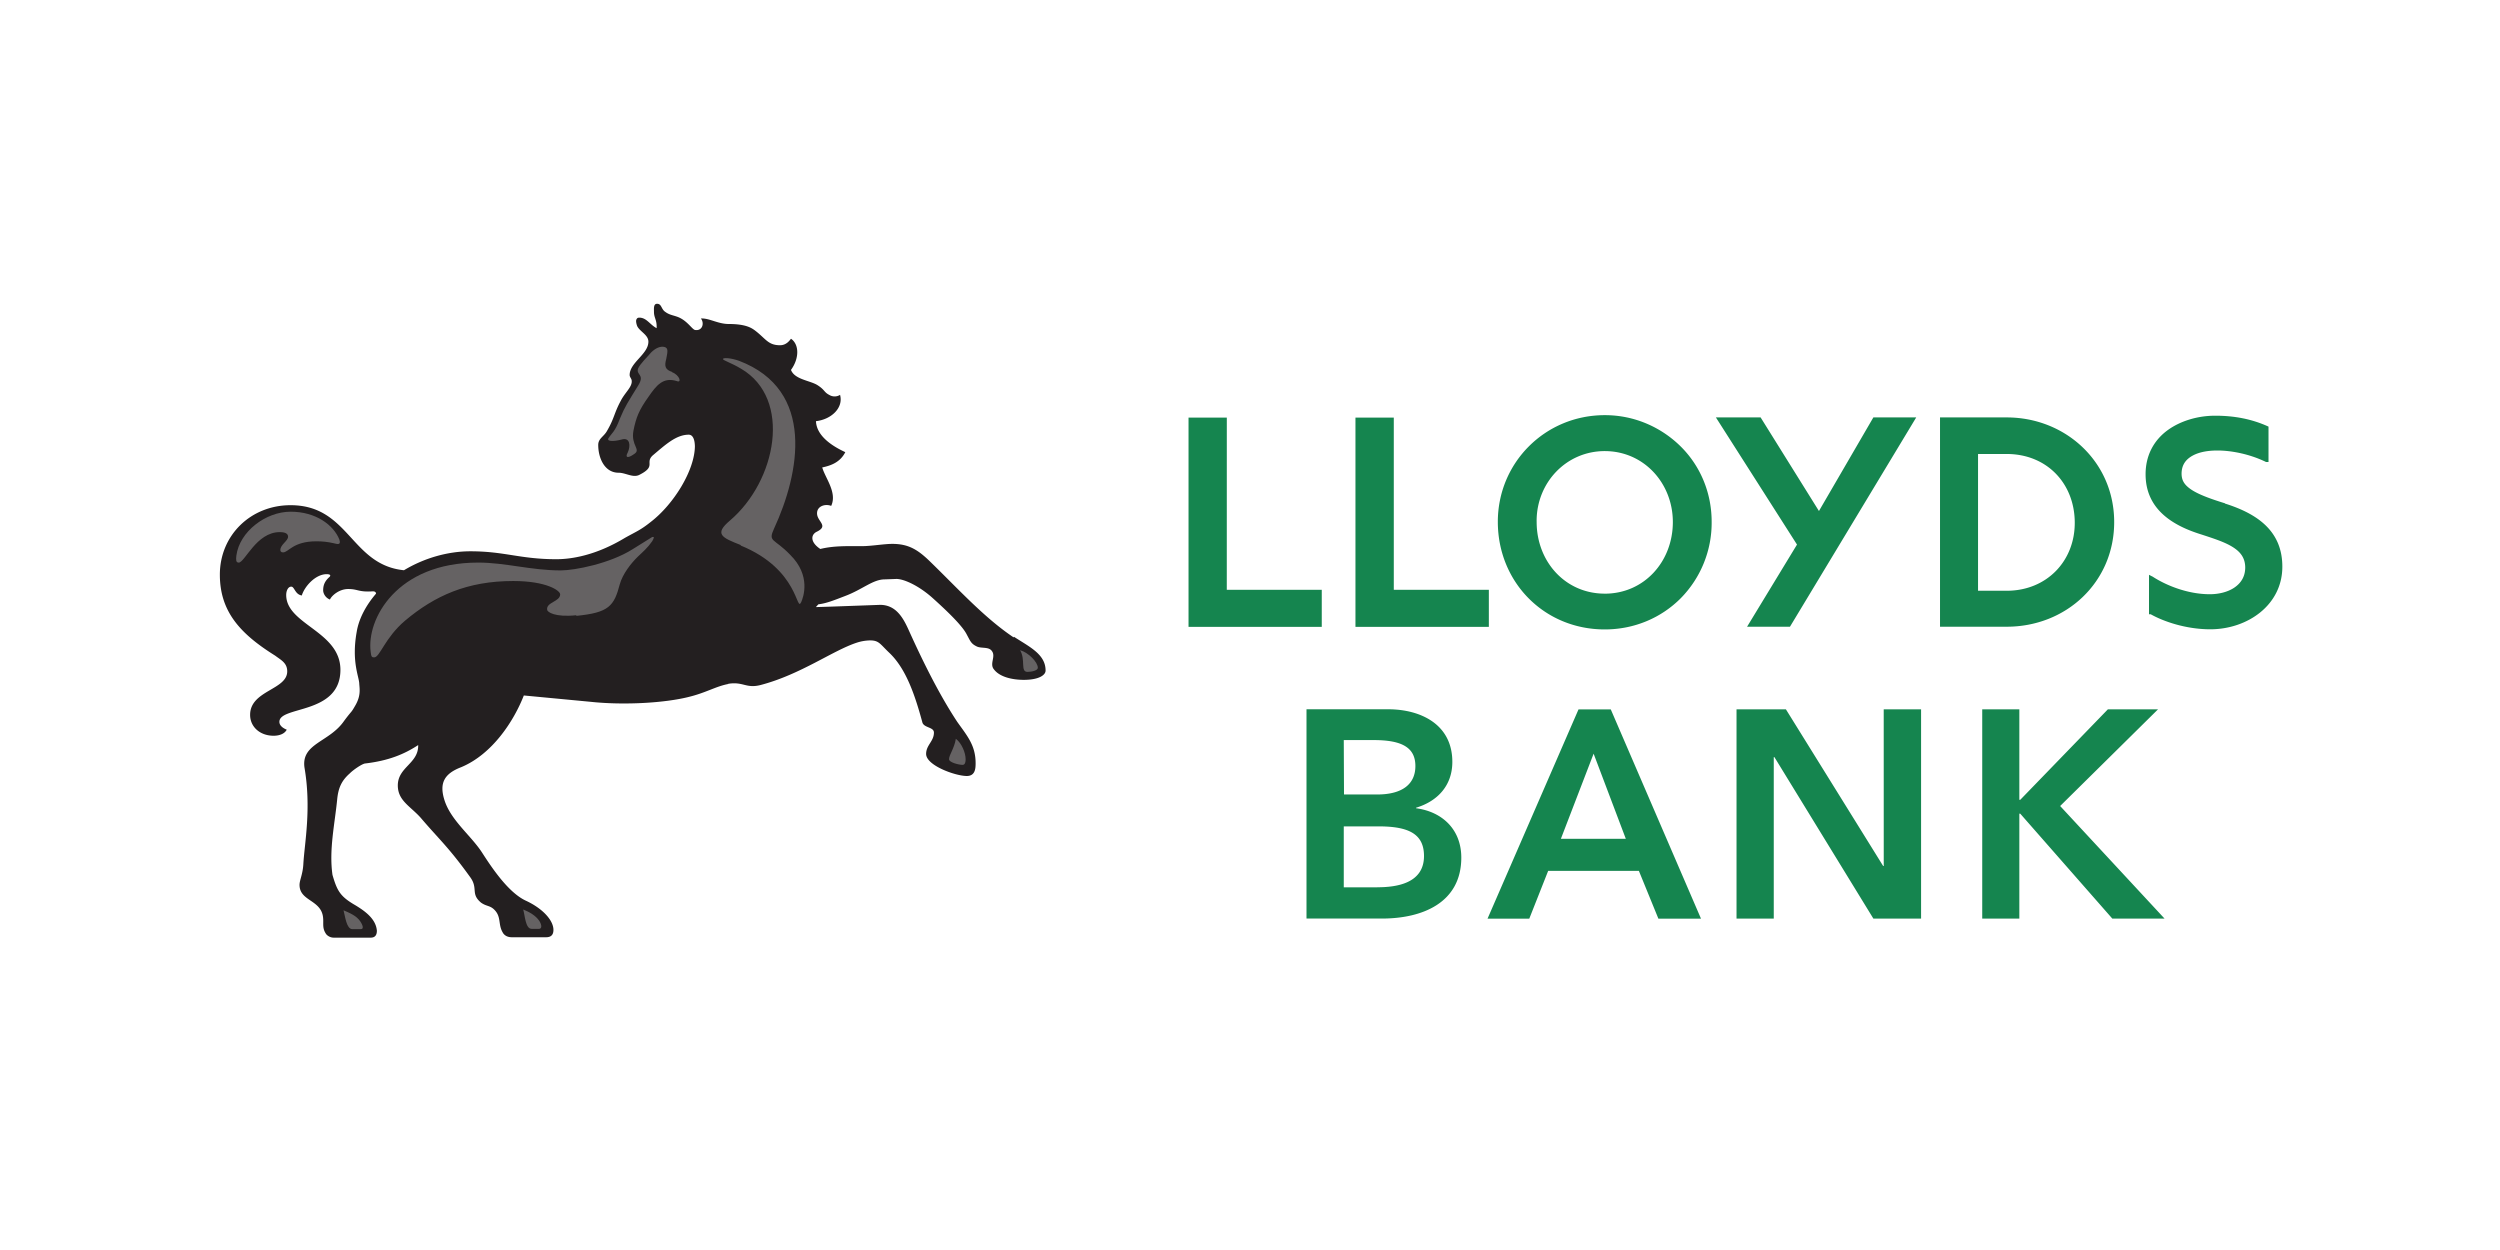
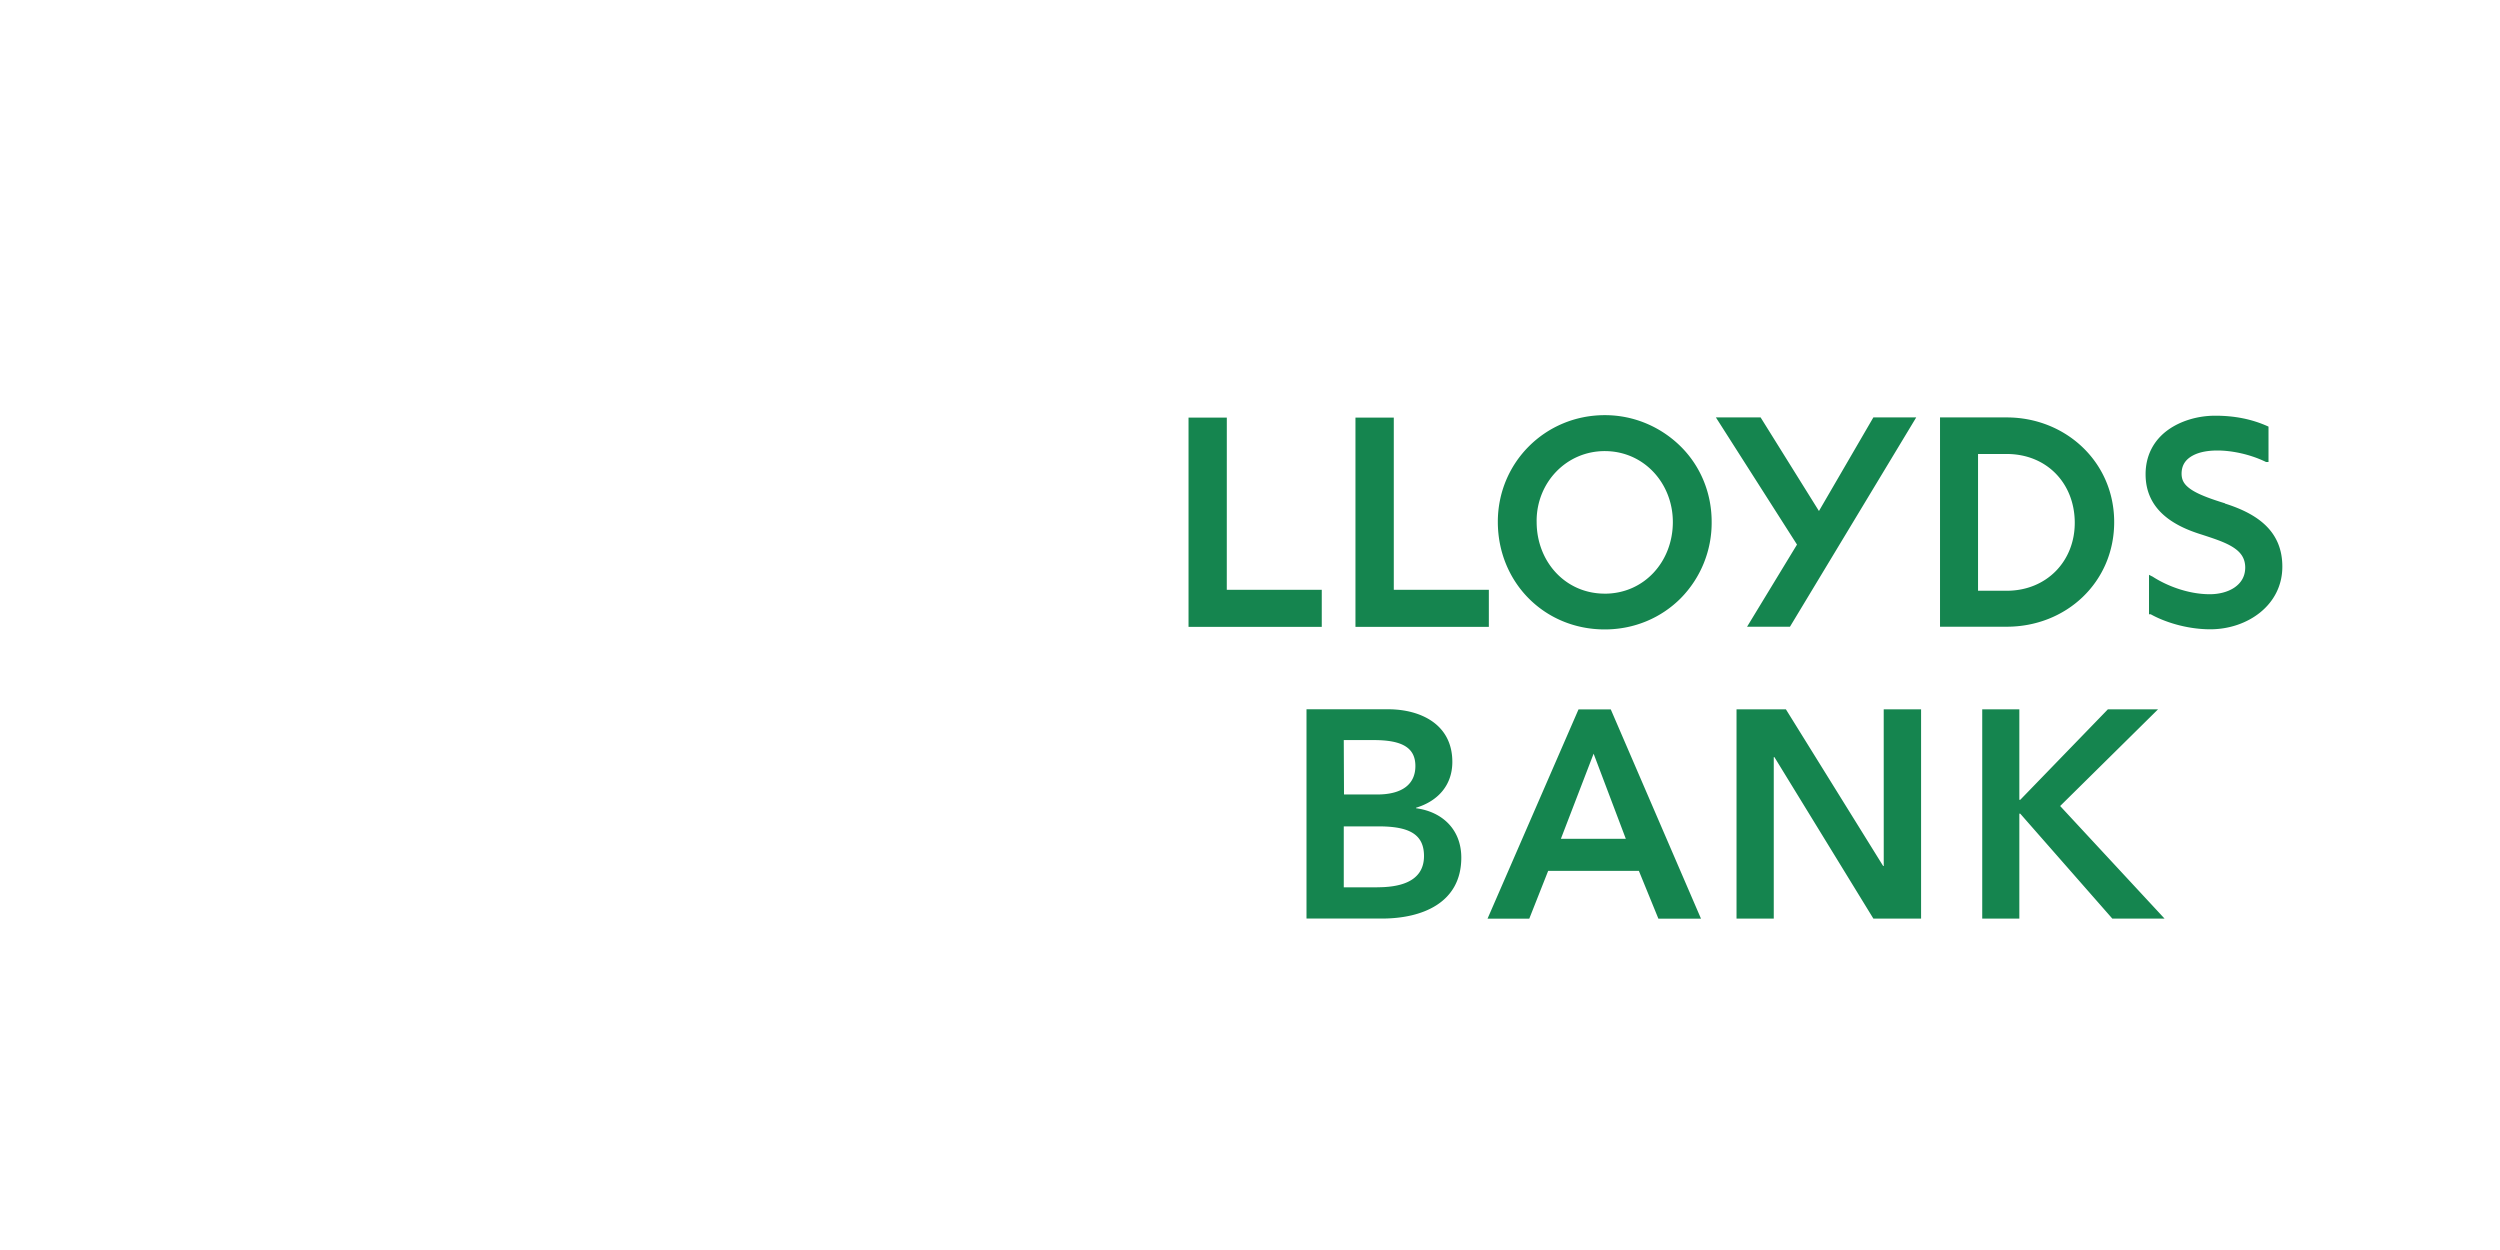
<svg xmlns="http://www.w3.org/2000/svg" width="120" height="60">
  <g transform="matrix(1.25 0 0 -1.25 -462.788 1028.36)">
    <path d="M447.287 800.003h-1.1v5.252h1.1c1.537-.001 2.6-1.12 2.614-2.615s-1.078-2.637-2.614-2.637m0 6.656h-2.56v-8.037h2.56c1.142 0 2.174.426 2.92 1.142s1.208 1.72 1.208 2.876-.466 2.16-1.216 2.876-1.78 1.143-2.912 1.143m-5.137-.03l-2.072-3.564-2.24 3.594h-1.717l3.114-4.883-1.917-3.154h1.647l4.848 8.037h-1.646zm-10.297-6.737c-1.513 0-2.614 1.23-2.615 2.75l-.001.044c.001 1.474 1.14 2.68 2.616 2.68 1.5 0 2.614-1.23 2.615-2.725-.001-1.52-1.103-2.75-2.615-2.75m0 6.855c-1.143 0-2.17-.455-2.912-1.196s-1.194-1.766-1.194-2.9c0-1.155.443-2.188 1.178-2.932s1.762-1.2 2.928-1.2c1.154 0 2.182.457 2.92 1.2a4.13 4.13 0 0 1 1.185 2.932c0 1.144-.454 2.17-1.195 2.9s-1.768 1.196-2.9 1.196m23.803-3.384c-.652.2-1.074.37-1.326.55s-.335.35-.337.588c.002.342.17.554.43.695s.6.194.946.194c.522 0 1.223-.13 1.854-.435l.012-.006h.096v1.358l-.035.016c-.605.27-1.257.403-2.015.403-.675 0-1.328-.202-1.805-.543-.567-.407-.866-1.004-.865-1.706 0-1.364 1.075-1.983 2.142-2.312.476-.155.903-.293 1.206-.484s.476-.422.478-.786c-.002-.355-.17-.604-.424-.774s-.6-.25-.933-.25c-.866-.001-1.7.35-2.2.676l-.05.024-.088.046V799.1h.067c.477-.27 1.34-.577 2.293-.577 1.418.003 2.76.926 2.76 2.404.002 1.36-.945 2.028-2.2 2.424m-38.332 3.3h-1.47v-8.036h5.116v1.425h-3.647zm6.412 0h-1.472v-8.036h5.122v1.425h-3.65zm18.814-17.218h-.022l-3.735 6.017h-1.896v-8.036h1.43v6.2h.025l3.8-6.2H444v8.036h-1.435zm6.774 2.304l3.758 3.712h-1.926l-3.364-3.474h-.035v3.474h-1.425v-8.036h1.425v4.03h.035l3.536-4.03h2.006zm-19.172-1.26l1.257 3.27 1.237-3.27zm.677 4.97l-3.494-8.037h1.603l.726 1.837h3.483l.75-1.837h1.636l-3.465 8.037zm-7.727-6.832h-1.287v2.34h1.343c1.16 0 1.738-.297 1.738-1.138 0-1.052-1.055-1.2-1.794-1.2m-1.287 5.652h1.15c1.08 0 1.6-.283 1.6-.997 0-.693-.5-1.092-1.466-1.092h-1.275zm2.777-2.62v.023c.822.247 1.392.85 1.392 1.76 0 1.462-1.247 2.02-2.46 2.02h-3.14v-8.036h2.904c1.523 0 3.04.593 3.04 2.34 0 1.078-.727 1.76-1.732 1.895" fill="#15854f" />
    <g transform="matrix(1.086 0 0 1.086 -19.116 -101.623)">
-       <path d="M394.365 828.6c.553-.36 1.12-.618 1.12-1.196 0-.16-.238-.328-.77-.328-.41 0-.852.102-1.054.368-.17.2.074.453-.074.65-.11.163-.374.084-.535.163-.2.096-.223.18-.354.422-.147.296-.644.786-1.233 1.314-.505.443-1.034.668-1.282.65l-.384-.014c-.42 0-.793-.36-1.4-.587-.427-.165-.672-.262-.948-.295l-.088-.098.55.017 1.72.062c.54 0 .798-.42 1-.866.405-.897 1.016-2.192 1.73-3.273.36-.505.648-.834.648-1.462 0-.188-.015-.45-.312-.45-.402 0-1.438.372-1.438.78 0 .314.276.445.276.755 0 .195-.33.163-.404.344-.262.966-.577 1.916-1.182 2.485-.316.3-.356.43-.666.43a1.61 1.61 0 0 1-.484-.083c-.847-.28-1.973-1.118-3.377-1.49-.536-.144-.628.133-1.183.034h.038c-.444-.08-.802-.312-1.406-.458-.854-.217-2.3-.3-3.477-.174l-2.36.224c-.352-.9-1.11-2.076-2.218-2.537-.593-.228-.775-.557-.593-1.15.225-.735.962-1.277 1.352-1.896.35-.542.923-1.392 1.53-1.673s.976-.7.976-1.033c0-.163-.073-.26-.26-.26h-1.214c-.187 0-.28.096-.316.163-.17.28-.053.54-.276.785-.168.186-.295.132-.497.278-.37.312-.096.492-.37.884-.775 1.08-1.107 1.347-1.76 2.114-.366.41-.81.606-.81 1.144 0 .652.738.775.72 1.427-.48-.314-1.032-.553-1.886-.652-.11-.022-.403-.218-.533-.35-.295-.26-.406-.52-.445-.922-.087-.88-.292-1.78-.166-2.666.166-.573.277-.766.81-1.074.334-.203.726-.478.76-.9 0-.11-.033-.245-.216-.245h-1.314c-.13 0-.246.084-.28.15-.145.226-.05.4-.108.654-.127.537-.817.51-.817 1.063 0 .16.114.375.134.72.04.75.292 1.964.04 3.434-.113.854.885.888 1.402 1.643.316.424.222.242.402.555.188.328.15.56.134.752 0 .246-.28.77-.092 1.833.076.476.333.95.684 1.358 0 .017 0 .083-.113.083-.516-.033-.516.082-.87.082-.33 0-.594-.246-.645-.372-.167.063-.24.225-.24.324 0 .162.04.314.223.475.068.068 0 .098-.098.098-.403 0-.787-.44-.88-.753-.24.034-.258.312-.372.312s-.18-.145-.18-.295c0-1.048 1.917-1.28 1.917-2.647 0-1.592-2.158-1.266-2.158-1.838 0-.115.094-.21.26-.278-.077-.147-.26-.214-.465-.214-.48 0-.83.314-.83.738 0 .867 1.312.882 1.312 1.538 0 .3-.22.4-.426.556-1.255.783-1.956 1.572-1.956 2.866 0 1.388 1.09 2.454 2.5 2.454 2.073 0 2.127-2.112 4.01-2.3.7.422 1.535.67 2.347.67 1.22 0 1.757-.28 3.044-.28.523 0 1.39.13 2.424.756.4.223.552.275.902.555.813.62 1.57 1.833 1.57 2.7v-.048c0 .278-.076.44-.218.44-.448 0-.83-.36-1.278-.737-.277-.263.15-.377-.482-.69-.222-.1-.474.082-.72.082-.498 0-.72.524-.72.982 0 .233.203.292.318.51.256.442.24.608.478 1.05.15.294.407.493.388.704 0 .08-.073.13-.073.21 0 .44.663.737.663 1.178 0 .245-.315.362-.4.56-.068.196-.014.24-.014.24.014.037.055.05.09.05.26 0 .37-.243.614-.373.018.29-.093.36-.093.573 0 .114-.022.29.11.29.167 0 .142-.195.295-.29.18-.132.35-.116.552-.23.263-.146.405-.395.5-.407.26-.037.332.244.202.407.297.017.598-.195.988-.195.61 0 .81-.146.922-.227.388-.294.463-.524.888-.524.22 0 .333.16.388.23.292-.2.3-.69 0-1.102.128-.342.676-.374.938-.54s.225-.246.413-.343a.36.36 0 0 1 .384 0c.127-.462-.315-.87-.852-.93.023-.59.724-.95 1.037-1.096-.184-.363-.515-.477-.815-.54.098-.365.538-.888.316-1.36-.2.082-.5 0-.5-.262 0-.295.43-.44-.015-.654-.2-.1-.24-.36.13-.607.48.117.94.1 1.477.1.33 0 .774.08 1.07.08.558 0 .885-.195 1.296-.587 1.013-.98 1.935-2.01 2.994-2.72" fill="#231f20" />
-       <path d="M366.95 831.22c.222 0 .627 1.08 1.455 1.08.244 0 .295-.084.295-.163 0-.15-.273-.277-.273-.47 0-.034.017-.084.094-.084.2 0 .348.392 1.18.392.222 0 .4-.02.608-.067.1-.02.28-.096.205.13-.205.512-.83.984-1.722.984-.885 0-1.808-.706-1.92-1.552-.017-.147-.017-.246.077-.246m15.33 6.74c-.24.08-.28.195-.207.458.056.28.075.395-.074.427-.127.028-.297-.033-.46-.196-.15-.182-.387-.393-.464-.576-.07-.227.24-.196.02-.57-.384-.627-.478-.756-.663-1.2-.168-.46-.297-.52-.387-.666-.114-.136.146-.147.44-.07.316.1.333-.228.226-.458-.094-.164-.02-.23.235-.047.243.163-.128.293-.033.818.094.475.2.735.532 1.2.284.412.52.705 1 .557.188-.08.1.213-.164.312m10.27-13.883c.095 0 .108.115.108.2 0 .23-.144.573-.346.722-.054-.343-.242-.572-.242-.722 0-.114.35-.2.48-.2m2.295 3.288c.145 0 .366.047.366.145 0 .197-.33.54-.628.622.205-.343 0-.767.263-.767m-10.146 4.47c2.088-.85 1.96-2.406 2.145-2 .073.163.356.932-.388 1.667-.572.6-.798.442-.572.932.902 1.95 1.48 4.894-1.238 5.93-.316.112-.57.112-.57.063s.292-.132.645-.345c1.806-1.06 1.252-3.962-.4-5.368-.56-.475-.293-.6.387-.865m-7.14-13.57c.146 0 .07.2.02.273-.13.2-.367.328-.576.412.062-.195.077-.685.298-.685zm-6.3-.01c.146 0 .035.2-.015.273-.13.2-.4.312-.593.393.055-.194.1-.667.313-.667zm7.624 11.077c1.15.114 1.334.344 1.537 1.12.1.356.386.73.644.98.168.16.335.3.5.537.053.096.1.175 0 .15l-.687-.428c-.8-.508-2.05-.752-2.546-.752-1.05 0-1.956.277-2.92.277-2.88 0-3.953-2-3.8-3.16.017-.18.05-.192.123-.192.204 0 .37.684 1.094 1.3 1.05.88 2.195 1.4 3.823 1.4 1.18 0 1.66-.34 1.66-.472 0-.26-.5-.276-.46-.542 0-.082.273-.276 1.03-.196" fill="#656263" />
-     </g>
+       </g>
  </g>
</svg>